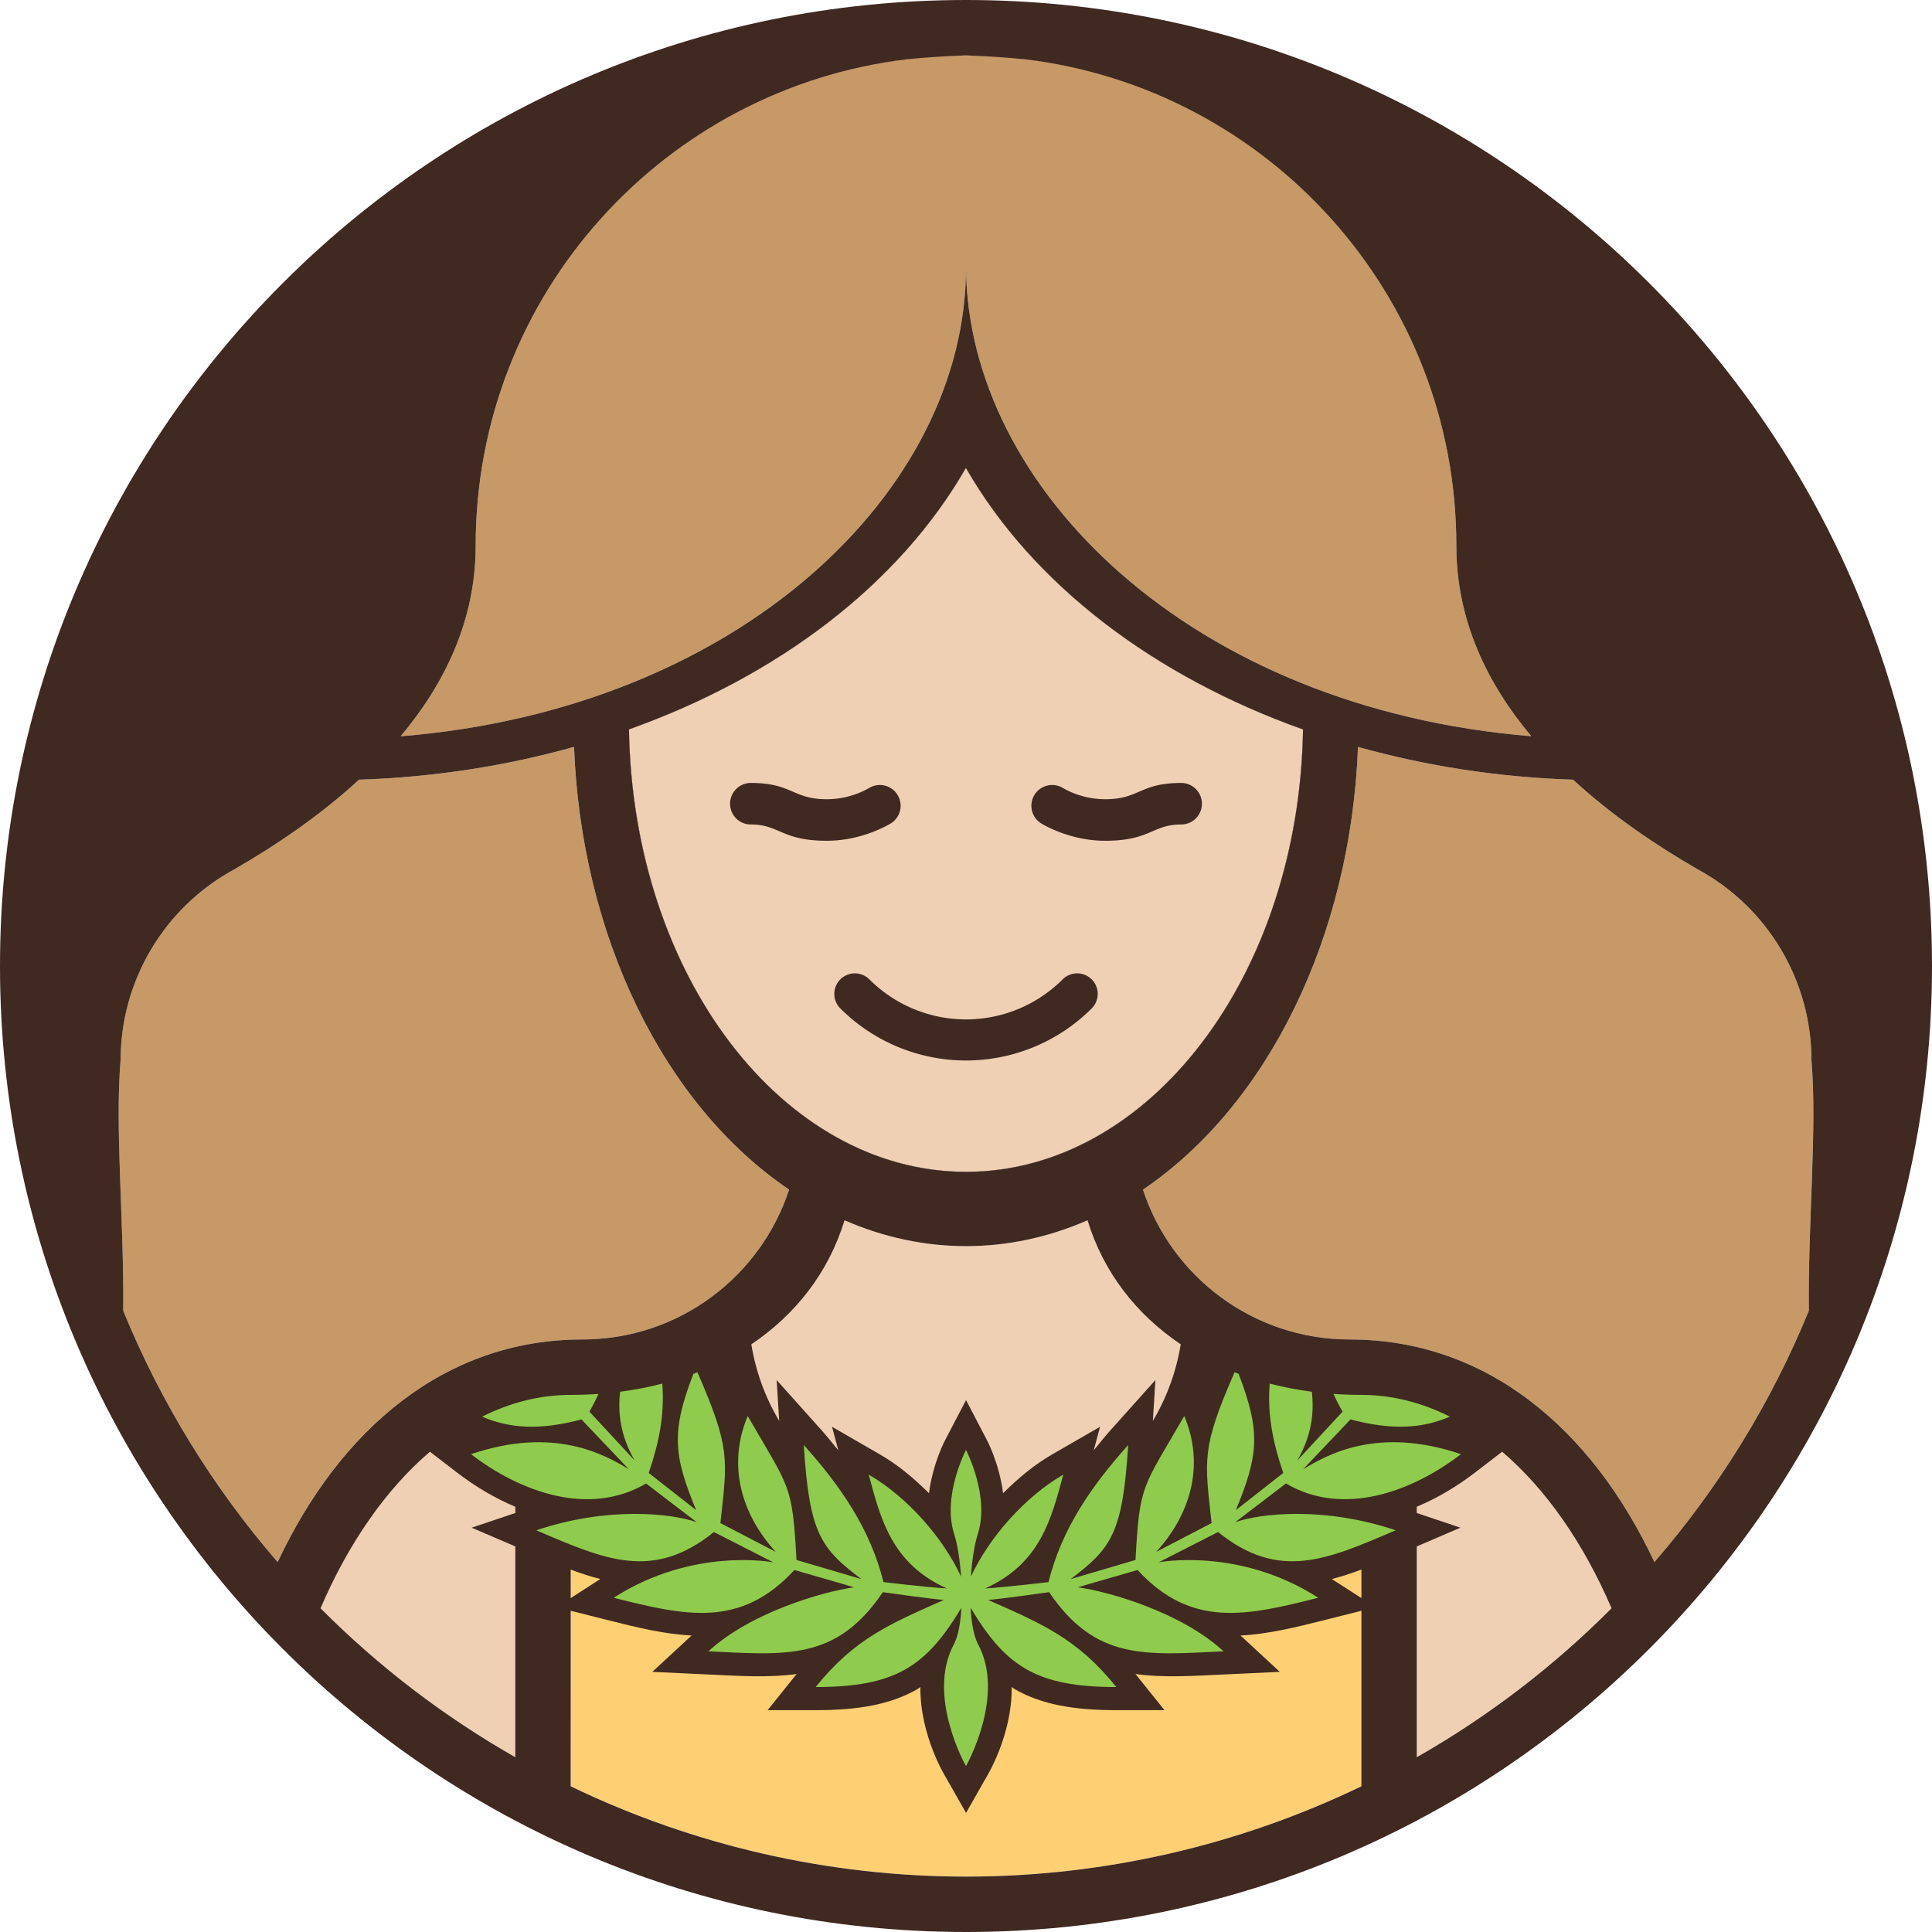
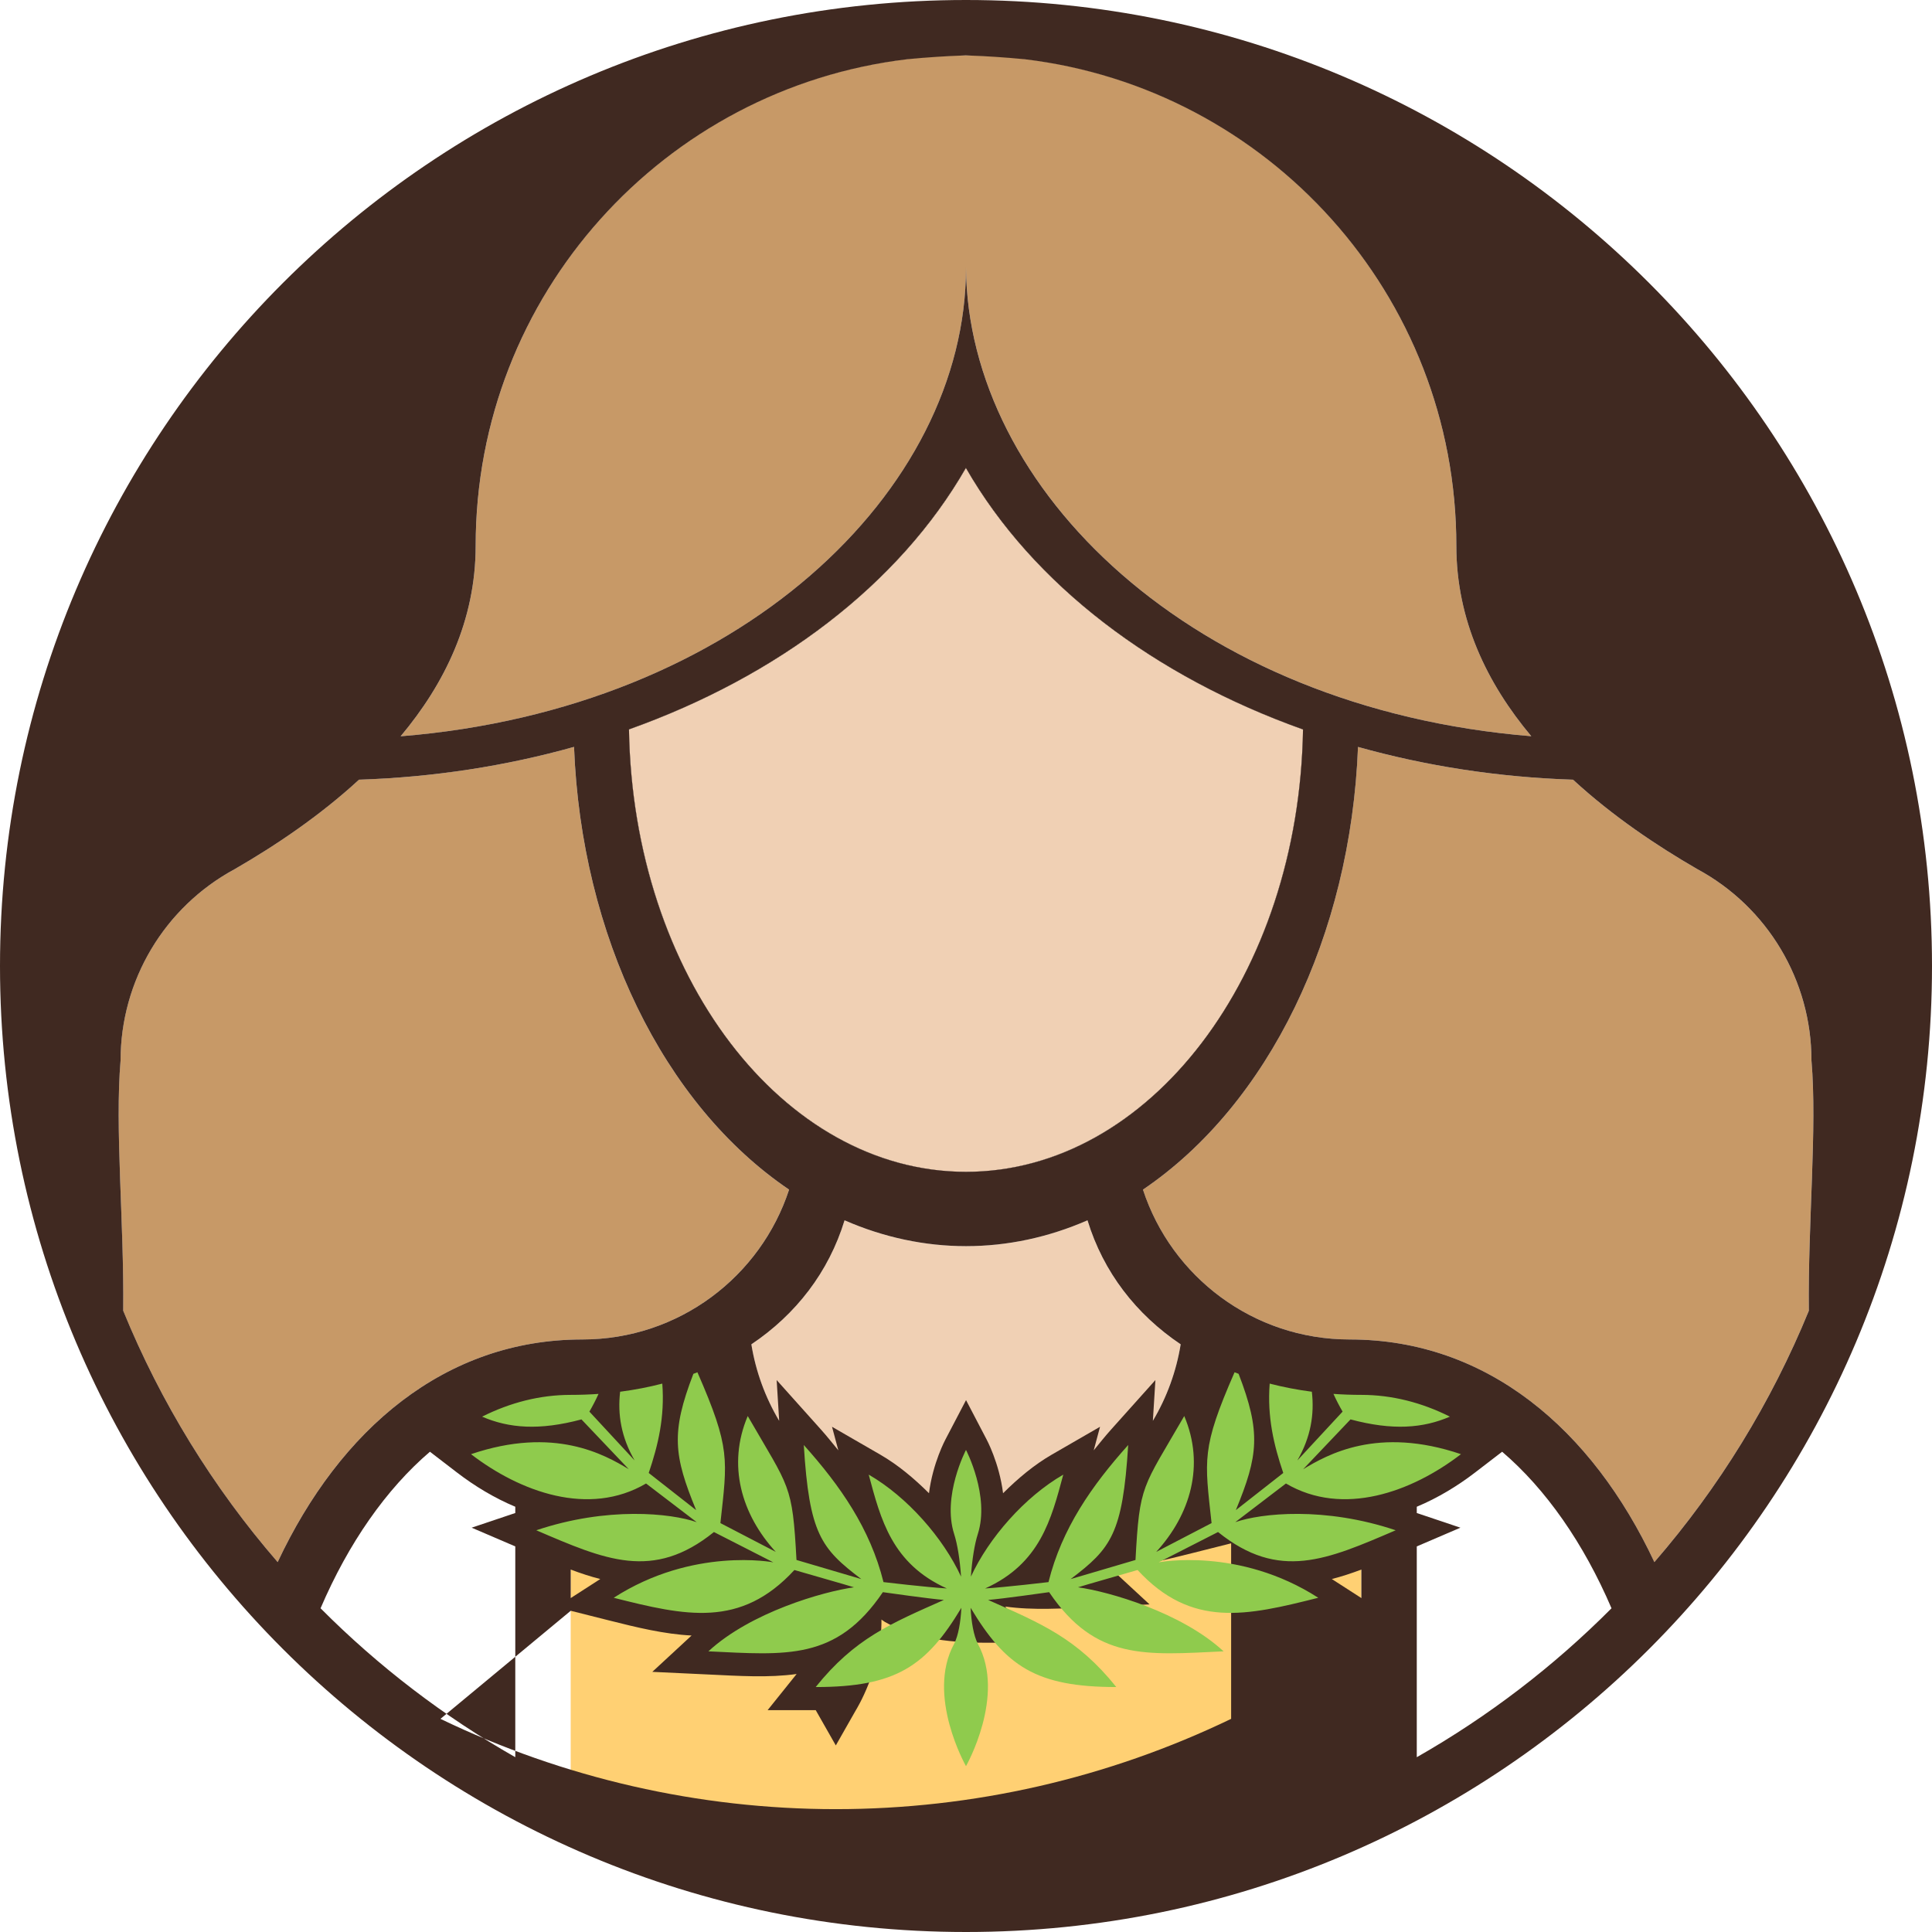
<svg xmlns="http://www.w3.org/2000/svg" width="512" height="512" version="1.1" viewBox="0 0 512 512" xml:space="preserve">
  <g fill-rule="evenodd" stroke-width="1.224">
-     <path d="m136.55 371.89c-21.082 6.456-39.675 26.483-51.607 54.318 15.345 15.422 32.705 28.698 51.607 39.467z" fill="#f0d0b4" />
-     <path d="m375.45 371.89v93.783c18.903-10.769 36.262-24.044 51.607-39.465-11.932-27.835-30.525-47.863-51.607-54.318z" fill="#f0d0b4" />
    <path d="m185.56 363.38c-10.181 4.087-21.8 6.277-34.32 6.277v103.72c32.679 15.749 68.488 23.928 104.76 23.928 36.276 1e-4 72.086-8.179 104.77-23.928v-103.72c-12.522-4.9e-4 -24.142-2.189-34.324-6.277-7.601 32.772-36.798 55.973-70.439 55.975-33.644 6.9e-4 -62.844-23.201-70.445-55.975z" fill="#ffd073" />
    <path d="m288.19 323.39a104.02 139.51 0 0 1-32.192 6.85 104.02 139.51 0 0 1-32.19-6.848c-4.2 13.728-12.883 24.927-24.699 32.866a57.629 57.629 0 0 0 56.889 48.416 57.629 57.629 0 0 0 56.887-48.421c-11.814-7.94-20.495-19.137-24.695-32.864z" fill="#f0d0b4" />
    <path d="m359.88 197.94c-1.928 49.986-23.675 94.755-56.988 117.32 7.534 23.056 29.215 39.712 54.787 39.713 36.412 0 64.225 23.789 80.744 58.998 17.172-19.83 30.996-42.328 40.928-66.607-0.249-23.558 2.238-48.28 0.699-66.346-0.012-21.173-11.622-40.637-30.254-50.695-10.751-6.207-22.485-14.084-32.928-23.697-19.805-0.642-39.005-3.636-56.988-8.684z" fill="#c79967" />
    <path d="m152.12 197.93c-17.982 5.051-37.18 8.045-56.984 8.691-10.444 9.614-22.18 17.494-32.932 23.701-18.632 10.058-30.254 29.522-30.254 50.695-1.539 18.067 0.948 42.79 0.699 66.35 9.932 24.278 23.756 46.774 40.928 66.604 16.519-35.21 44.332-58.998 80.744-58.998 25.572-6.1e-4 47.253-16.657 54.787-39.713-33.315-22.565-55.063-67.34-56.988-117.33z" fill="#c79967" />
  </g>
  <path d="m255.98 124.01c-17.774 30.98-49.937 55.253-89.287 69.289a89.332 119.81 0 0 0 89.311 117.25 89.332 119.81 0 0 0 89.311-117.23c-39.37-14.034-71.553-38.313-89.335-69.306z" fill="#402921" fill-rule="evenodd" stroke-width="1.224" />
  <g>
    <g fill-rule="evenodd">
      <path d="m255.98 124.01c17.781 30.993 49.964 55.272 89.335 69.306a89.332 119.81 0 0 1-89.311 117.23 89.332 119.81 0 0 1-89.311-117.25c39.35-14.036 71.513-38.309 89.287-69.289z" fill="#f0d0b4" stroke-width="1.224" />
      <path d="m256 14.684c-71.765 0-129.94 58.177-129.94 129.94 0 19.792-8.203 36.58-19.888 50.505 89.667-7.229 149.83-64.953 149.83-124.21 0.462 58.582 59.652 116.81 149.81 124.19-11.674-13.92-19.867-30.701-19.867-50.481 0-71.765-58.177-129.94-129.94-129.94z" fill="#c79967" stroke-width="1.224" />
-       <path d="m198.98 207.49c-3.04 0-5.504 2.464-5.504 5.504 0 3.04 2.464 5.504 5.504 5.504 7.629 0 8.151 4.316 20.115 4.316 8.07 0 14.414-3.126 16.81-4.498 0 0 0.012-9e-3 0.015-0.012 2.633-1.52 3.535-4.886 2.015-7.519-1.52-2.633-4.886-3.535-7.519-2.015-3.442 1.987-7.346 3.033-11.32 3.033-9.091 0-9.118-4.314-20.115-4.314zm114.04 0c-10.997 0-11.024 4.314-20.115 4.314-3.974 0-7.878-1.046-11.32-3.033-2.633-1.52-5.999-0.618-7.519 2.015-1.52 2.633-0.618 5.999 2.015 7.519v2e-3c0 4e-3 0.012 0.01 0.012 0.01 2.396 1.372 8.739 4.498 16.81 4.498 11.964 0 12.486-4.316 20.115-4.316 3.04 0 5.505-2.464 5.505-5.504-1.2e-4 -3.04-2.465-5.504-5.505-5.504zm-86.474 50.46a5.444 5.444 0 0 0-3.85 1.594 5.444 5.444 0 0 0 0 7.699 5.444 5.444 0 0 0 0.02 0.019c8.832 8.822 20.803 13.778 33.287 13.781 12.484-4e-3 24.455-4.959 33.287-13.781a5.444 5.444 0 0 0 0.02-0.019 5.444 5.444 0 0 0 0-7.699 5.444 5.444 0 0 0-3.85-1.594 5.444 5.444 0 0 0-3.846 1.594c-6.792 6.792-16.003 10.608-25.608 10.612-9.605-4e-3 -18.815-3.82-25.608-10.612a5.444 5.444 0 0 0-3.846-1.594z" fill="#402921" />
-       <path d="m256 0c-141.38 0-256 114.62-256 256s114.62 256 256 256 256-114.62 256-256-114.62-256-256-256zm-0.035 14.686h0.07c5.166 0.17 10.325 0.506 15.469 1.008 64.443 7.676 114.44 62.424 114.44 128.93 0 19.781 8.192 36.562 19.865 50.482-90.157-7.373-149.35-65.605-149.81-124.19 0 59.258-60.161 116.98-149.83 124.21 11.685-13.925 19.889-30.714 19.889-50.506 0-66.509 49.993-121.26 114.44-128.93 5.144-0.502 10.303-0.838 15.469-1.008zm0.01 109.32c17.782 30.993 49.966 55.273 89.336 69.307-1.047 65.148-40.724 117.23-89.311 117.23-48.591-8.5e-4 -88.271-52.091-89.311-117.25 39.35-14.036 71.511-38.309 89.285-69.289zm-103.85 73.924c1.925 49.99 23.674 94.765 56.99 117.33-7.534 23.056-29.217 39.712-54.789 39.713-36.412 0-64.223 23.789-80.742 58.998-17.173-19.831-30.998-42.329-40.93-66.609 0.249-23.558-2.238-48.276-0.699-66.342 0-21.173 11.622-40.639 30.254-50.697 10.752-6.207 22.487-14.085 32.932-23.699 19.804-0.646 39.003-3.643 56.984-8.693zm207.76 0.012c17.984 5.047 37.183 8.042 56.988 8.684 10.443 9.613 22.177 17.49 32.928 23.697 18.632 10.058 30.248 29.524 30.254 50.697 1.539 18.067-0.948 42.788-0.699 66.348-9.932 24.278-23.756 46.774-40.928 66.604-16.519-35.209-44.332-58.998-80.744-58.998-25.572-4.8e-4 -47.253-16.657-54.787-39.713 33.313-22.563 55.06-67.332 56.988-117.32zm-71.686 125.45c4.2 13.727 12.881 24.924 24.695 32.863-1.159 7.162-3.66 14.041-7.371 20.275l0.672-10.799-11.76 13.131c-1.593 1.779-3.076 3.649-4.588 5.494l1.674-6.246-12.795 7.387c-4.672 2.698-8.953 6.295-12.902 10.227-1.016-8.095-4.394-14.309-4.394-14.309l-5.42-10.373-5.424 10.371s-3.377 6.213-4.394 14.307c-3.949-3.93-8.233-7.525-12.904-10.223l-12.793-7.387 1.674 6.246c-1.512-1.845-2.995-3.715-4.588-5.494l-11.76-13.131 0.672 10.801c-3.712-6.233-6.215-13.11-7.375-20.271 11.816-7.939 20.499-19.139 24.699-32.867 10.395 4.537 21.26 6.848 32.191 6.848 10.933-2.4e-4 21.796-2.312 32.191-6.85zm-174.26 61.332 7.166 5.506c4.614 3.546 9.83 6.718 15.451 9.074v1.66l-11.564 3.889 11.564 4.963v55.861c-18.902-10.769-36.261-24.044-51.605-39.465 7.421-17.311 17.418-31.603 28.988-41.488zm284.14 0c11.571 9.885 21.569 24.176 28.99 41.488-15.345 15.422-32.706 28.698-51.609 39.467v-55.863l11.566-4.963-11.566-3.889v-1.66c5.62-2.356 10.84-5.529 15.453-9.074zm-246.83 31.227c2.613 0.982 5.209 1.844 7.832 2.508l-7.832 5.045zm209.53 0v7.553l-7.834-5.045c2.623-0.664 5.22-1.525 7.834-2.508zm-209.53 10.92 9.912 2.498c7.62 1.92 14.851 3.695 22.119 4.059l-10.41 9.629 14.592 0.688c8.578 0.403 16.231 0.919 23.656-0.119l-7.693 9.588h12.756c11.171 0 19.721-1.464 26.834-5.512 0.322-0.183 0.587-0.432 0.9-0.625-0.152 12.955 6.781 24.012 6.781 24.012l5.318 9.344 5.316-9.348s6.933-11.056 6.779-24.012c0.315 0.193 0.581 0.445 0.904 0.629 7.113 4.048 15.66 5.512 26.832 5.512h12.756l-7.691-9.588c7.425 1.037 15.079 0.521 23.656 0.119l14.592-0.688-10.41-9.629c7.268-0.364 14.501-2.138 22.121-4.059l9.91-2.498v46.518c-32.68 15.749-68.489 23.928-104.77 23.928-36.276 1e-4 -72.086-8.179-104.77-23.928z" fill="#402921" stroke-width="65.001" />
+       <path d="m256 0c-141.38 0-256 114.62-256 256s114.62 256 256 256 256-114.62 256-256-114.62-256-256-256zm-0.035 14.686h0.07c5.166 0.17 10.325 0.506 15.469 1.008 64.443 7.676 114.44 62.424 114.44 128.93 0 19.781 8.192 36.562 19.865 50.482-90.157-7.373-149.35-65.605-149.81-124.19 0 59.258-60.161 116.98-149.83 124.21 11.685-13.925 19.889-30.714 19.889-50.506 0-66.509 49.993-121.26 114.44-128.93 5.144-0.502 10.303-0.838 15.469-1.008zm0.01 109.32c17.782 30.993 49.966 55.273 89.336 69.307-1.047 65.148-40.724 117.23-89.311 117.23-48.591-8.5e-4 -88.271-52.091-89.311-117.25 39.35-14.036 71.511-38.309 89.285-69.289zm-103.85 73.924c1.925 49.99 23.674 94.765 56.99 117.33-7.534 23.056-29.217 39.712-54.789 39.713-36.412 0-64.223 23.789-80.742 58.998-17.173-19.831-30.998-42.329-40.93-66.609 0.249-23.558-2.238-48.276-0.699-66.342 0-21.173 11.622-40.639 30.254-50.697 10.752-6.207 22.487-14.085 32.932-23.699 19.804-0.646 39.003-3.643 56.984-8.693zm207.76 0.012c17.984 5.047 37.183 8.042 56.988 8.684 10.443 9.613 22.177 17.49 32.928 23.697 18.632 10.058 30.248 29.524 30.254 50.697 1.539 18.067-0.948 42.788-0.699 66.348-9.932 24.278-23.756 46.774-40.928 66.604-16.519-35.209-44.332-58.998-80.744-58.998-25.572-4.8e-4 -47.253-16.657-54.787-39.713 33.313-22.563 55.06-67.332 56.988-117.32zm-71.686 125.45c4.2 13.727 12.881 24.924 24.695 32.863-1.159 7.162-3.66 14.041-7.371 20.275l0.672-10.799-11.76 13.131c-1.593 1.779-3.076 3.649-4.588 5.494l1.674-6.246-12.795 7.387c-4.672 2.698-8.953 6.295-12.902 10.227-1.016-8.095-4.394-14.309-4.394-14.309l-5.42-10.373-5.424 10.371s-3.377 6.213-4.394 14.307c-3.949-3.93-8.233-7.525-12.904-10.223l-12.793-7.387 1.674 6.246c-1.512-1.845-2.995-3.715-4.588-5.494l-11.76-13.131 0.672 10.801c-3.712-6.233-6.215-13.11-7.375-20.271 11.816-7.939 20.499-19.139 24.699-32.867 10.395 4.537 21.26 6.848 32.191 6.848 10.933-2.4e-4 21.796-2.312 32.191-6.85zm-174.26 61.332 7.166 5.506c4.614 3.546 9.83 6.718 15.451 9.074v1.66l-11.564 3.889 11.564 4.963v55.861c-18.902-10.769-36.261-24.044-51.605-39.465 7.421-17.311 17.418-31.603 28.988-41.488zm284.14 0c11.571 9.885 21.569 24.176 28.99 41.488-15.345 15.422-32.706 28.698-51.609 39.467v-55.863l11.566-4.963-11.566-3.889v-1.66c5.62-2.356 10.84-5.529 15.453-9.074zm-246.83 31.227c2.613 0.982 5.209 1.844 7.832 2.508l-7.832 5.045zm209.53 0v7.553l-7.834-5.045c2.623-0.664 5.22-1.525 7.834-2.508zm-209.53 10.92 9.912 2.498c7.62 1.92 14.851 3.695 22.119 4.059l-10.41 9.629 14.592 0.688c8.578 0.403 16.231 0.919 23.656-0.119l-7.693 9.588h12.756l5.318 9.344 5.316-9.348s6.933-11.056 6.779-24.012c0.315 0.193 0.581 0.445 0.904 0.629 7.113 4.048 15.66 5.512 26.832 5.512h12.756l-7.691-9.588c7.425 1.037 15.079 0.521 23.656 0.119l14.592-0.688-10.41-9.629c7.268-0.364 14.501-2.138 22.121-4.059l9.91-2.498v46.518c-32.68 15.749-68.489 23.928-104.77 23.928-36.276 1e-4 -72.086-8.179-104.77-23.928z" fill="#402921" stroke-width="65.001" />
    </g>
    <path d="m327.17 363.67c-8.854 20.251-7.922 23.078-6.09 39.965l-14.666 7.627c9.097-9.941 12.921-23.007 7.424-35.997-11.141 19.297-11.827 17.906-12.921 38.144l-17.185 5.065c10.715-8.12 13.786-11.972 15.251-35.534-9.661 10.789-17.585 22.122-21.124 36.334 0 0-11.192 1.337-16.786 1.683 14.57-6.583 17.522-18.295 20.703-30.165-10.236 5.91-19.737 16.769-24.477 27.034 0.298-4.448 0.97-8.615 1.826-11.274 3.252-10.1-3.129-22.307-3.129-22.307s-6.383 12.207-3.131 22.307c0.856 2.658 1.527 6.823 1.826 11.269-4.741-10.263-14.241-21.121-24.475-27.03 3.181 11.87 6.134 23.582 20.703 30.165-5.593-0.345-16.786-1.683-16.786-1.683-3.539-14.212-11.463-25.546-21.124-36.334 1.465 23.561 4.536 27.414 15.251 35.534l-17.185-5.065c-1.094-20.238-1.78-18.846-12.921-38.144-5.497 12.99-1.673 26.056 7.424 35.997l-14.666-7.627c1.832-16.887 2.764-19.712-6.09-39.963-0.355 0.139-0.714 0.275-1.073 0.409-5.973 15.517-5.231 21.634 0.731 36.122l-12.565-9.85c2.517-7.439 4.268-14.835 3.597-23.681-3.596 0.932-7.327 1.654-11.174 2.153-0.704 5.981 0.284 12.048 3.841 18.208l-11.986-12.935c0.91-1.576 1.716-3.141 2.424-4.699-2.423 0.172-4.888 0.26-7.388 0.261-8.103 2.5e-4 -15.995 2.019-23.471 5.77 7.123 3.076 15.178 3.718 26.332 0.729l12.543 13.201c-6.421-3.874-19.76-11.464-41.812-3.984 13.023 10.008 31.246 16.672 46.387 7.77l13.423 10.249c-6.866-2.39-23.718-4.169-42.513 2.149 18.161 7.789 30.901 13.518 47.08 0.464l15.734 8.031s-21.27-4.148-42.298 9.393c18.995 4.787 33.598 8.15 47.886-7.359 13.751 3.926 15.787 4.584 15.787 4.584-8.08 1.113-27.375 6.606-38.579 16.97 20.642 0.969 33.91 2.525 46.237-15.681 0 0 12.626 1.798 16.171 2.058-14.05 6.242-23.595 10.15-33.975 23.086 21.278 0 29.336-5.55 38.612-21.007-0.206 3.844-0.799 7.308-1.91 9.529-7.52 13.73 3.131 32.446 3.131 32.446s10.648-18.716 3.129-32.446c-1.111-2.222-1.703-5.688-1.91-9.534 9.277 15.46 17.334 21.011 38.614 21.011-10.381-12.936-19.926-16.844-33.975-23.086 3.545-0.259 16.171-2.058 16.171-2.058 12.326 18.207 25.594 16.651 46.236 15.681-11.203-10.364-30.499-15.857-38.578-16.97 0 0 2.036-0.658 15.786-4.584 14.288 15.509 28.891 12.146 47.886 7.359-21.028-13.541-42.298-9.393-42.298-9.393l15.734-8.031c16.179 13.055 28.919 7.325 47.08-0.464-18.794-6.318-35.647-4.539-42.513-2.149l13.423-10.249c15.141 8.902 33.364 2.238 46.387-7.77-22.053-7.48-35.391 0.11-41.812 3.984l12.543-13.201c11.154 2.989 19.21 2.347 26.334-0.729-7.476-3.751-15.37-5.769-23.473-5.77-2.5-1.2e-4 -4.964-0.088-7.388-0.261 0.708 1.558 1.513 3.122 2.424 4.699l-11.986 12.935c3.556-6.16 4.542-12.227 3.838-18.208-3.847-0.5-7.578-1.221-11.174-2.153-0.671 8.846 1.083 16.242 3.599 23.681l-12.565 9.85c5.963-14.488 6.702-20.606 0.729-36.124-0.359-0.134-0.716-0.27-1.071-0.409z" fill="#8fcb4d" />
  </g>
</svg>